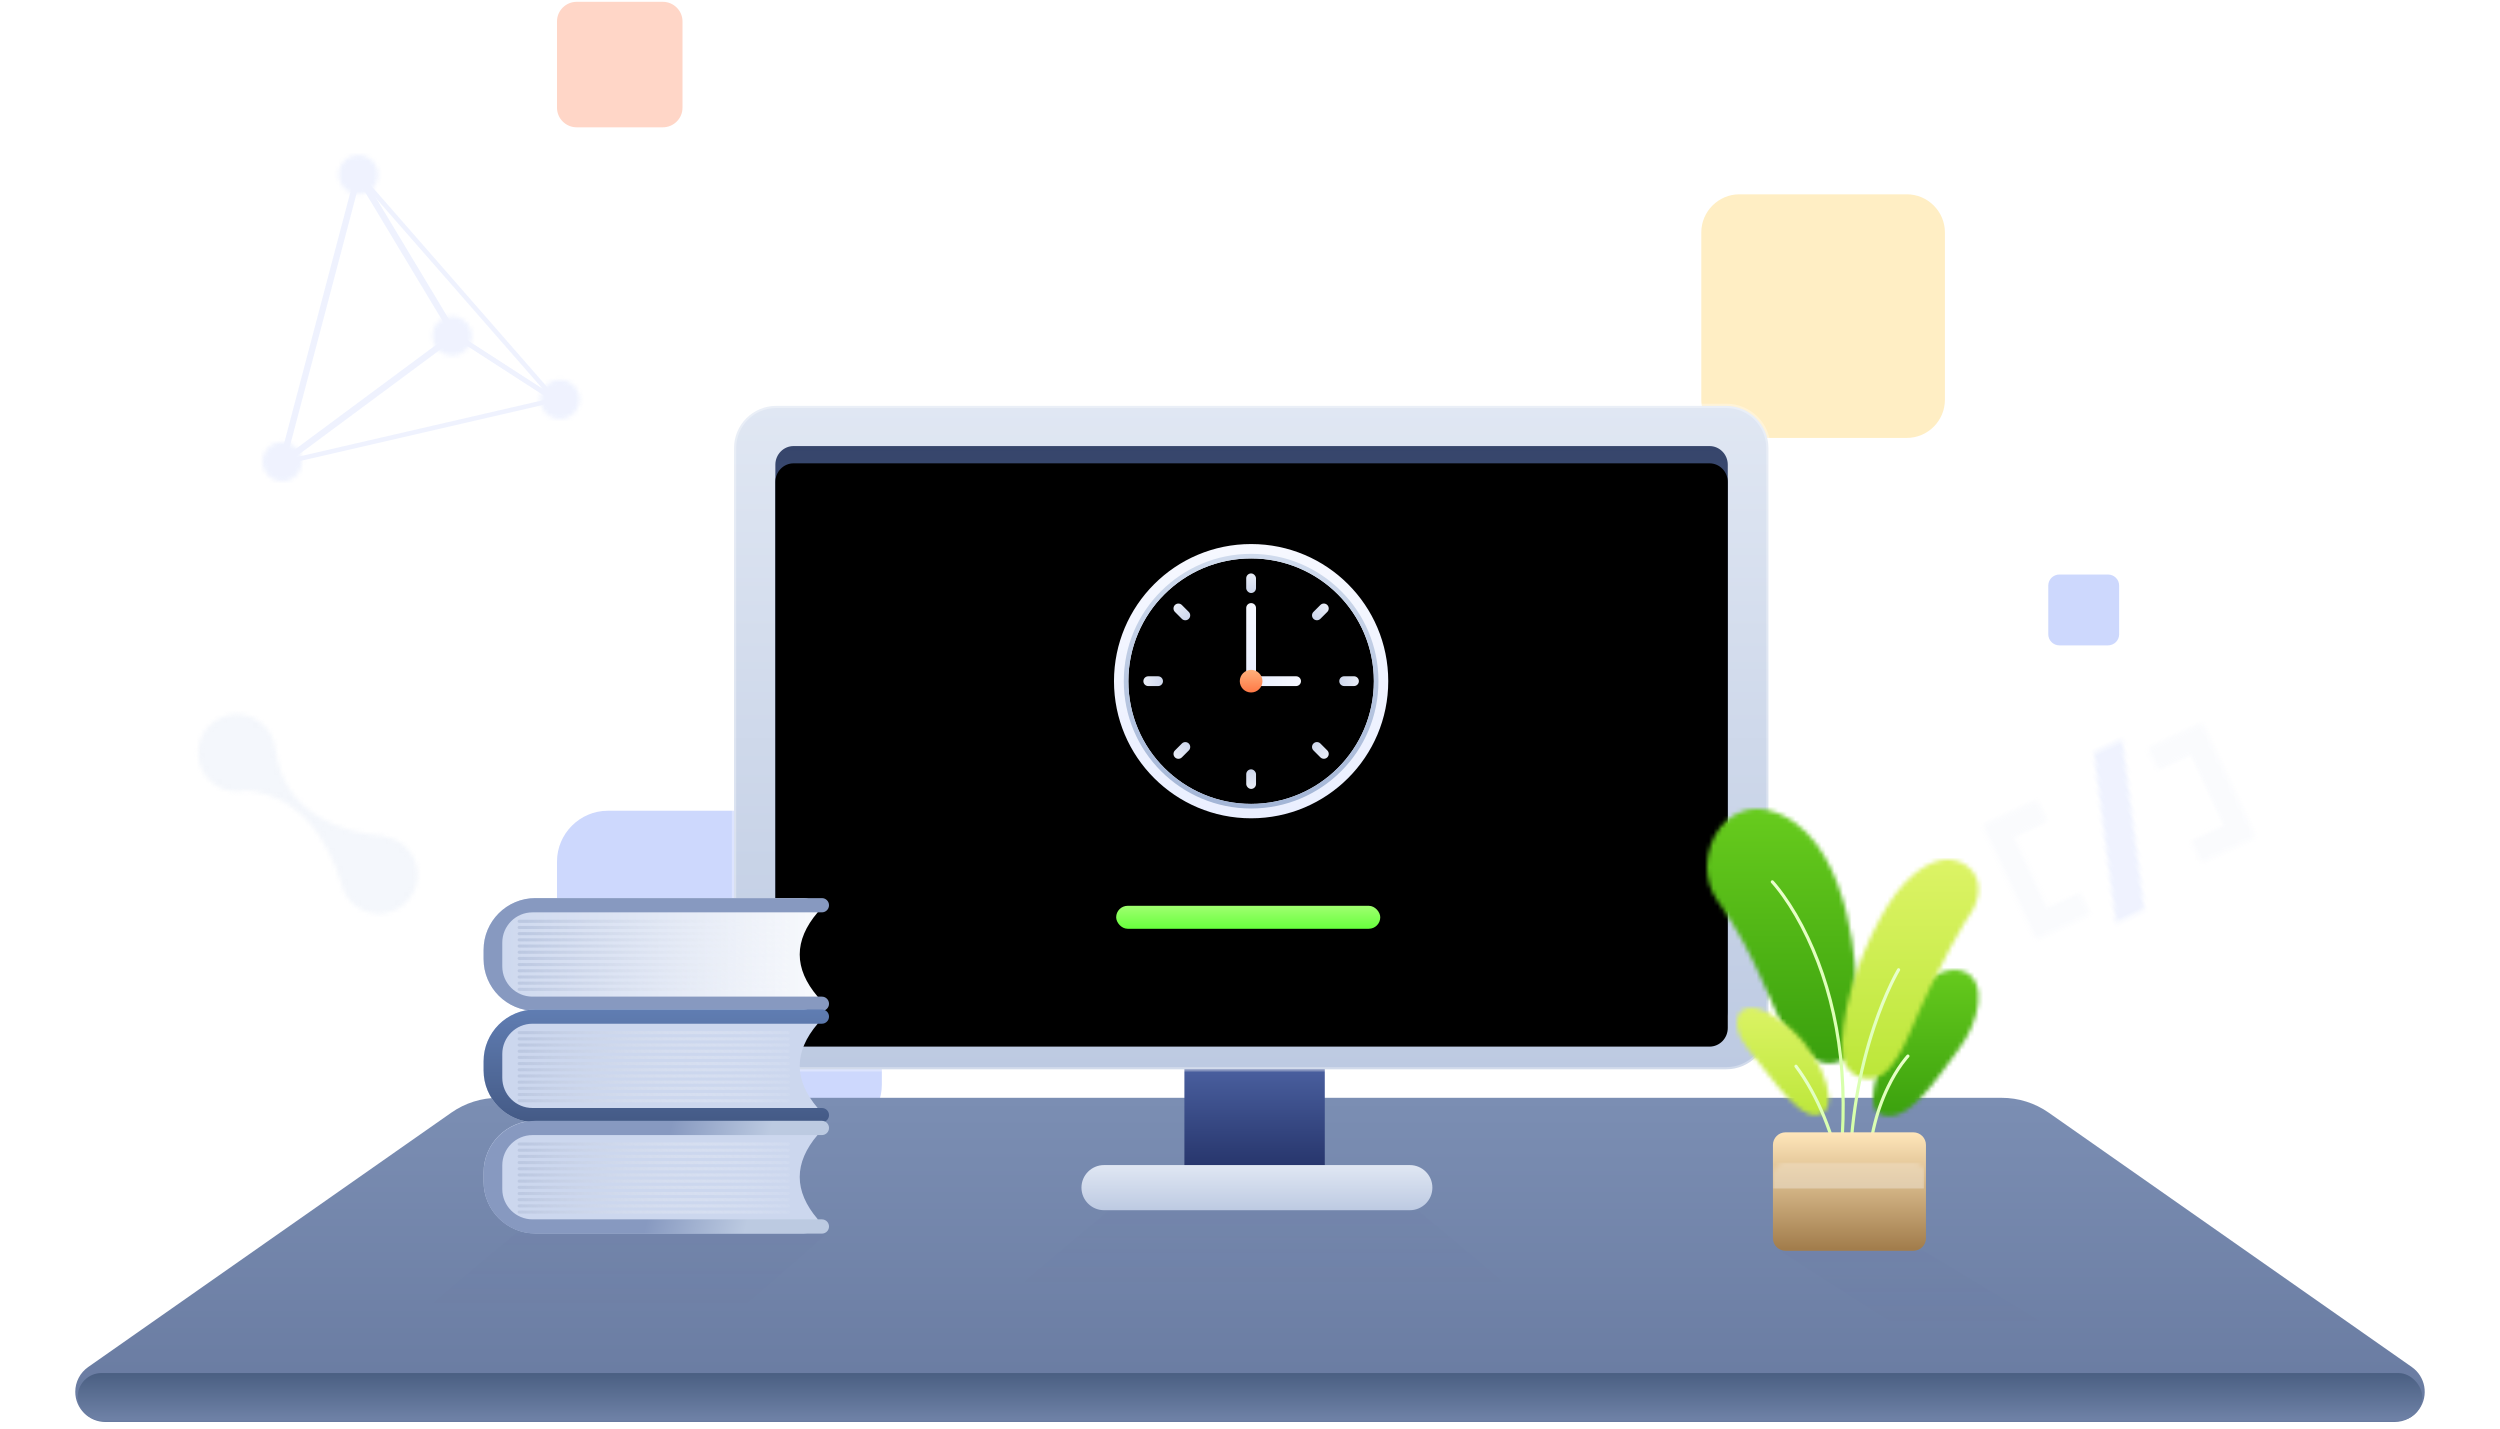
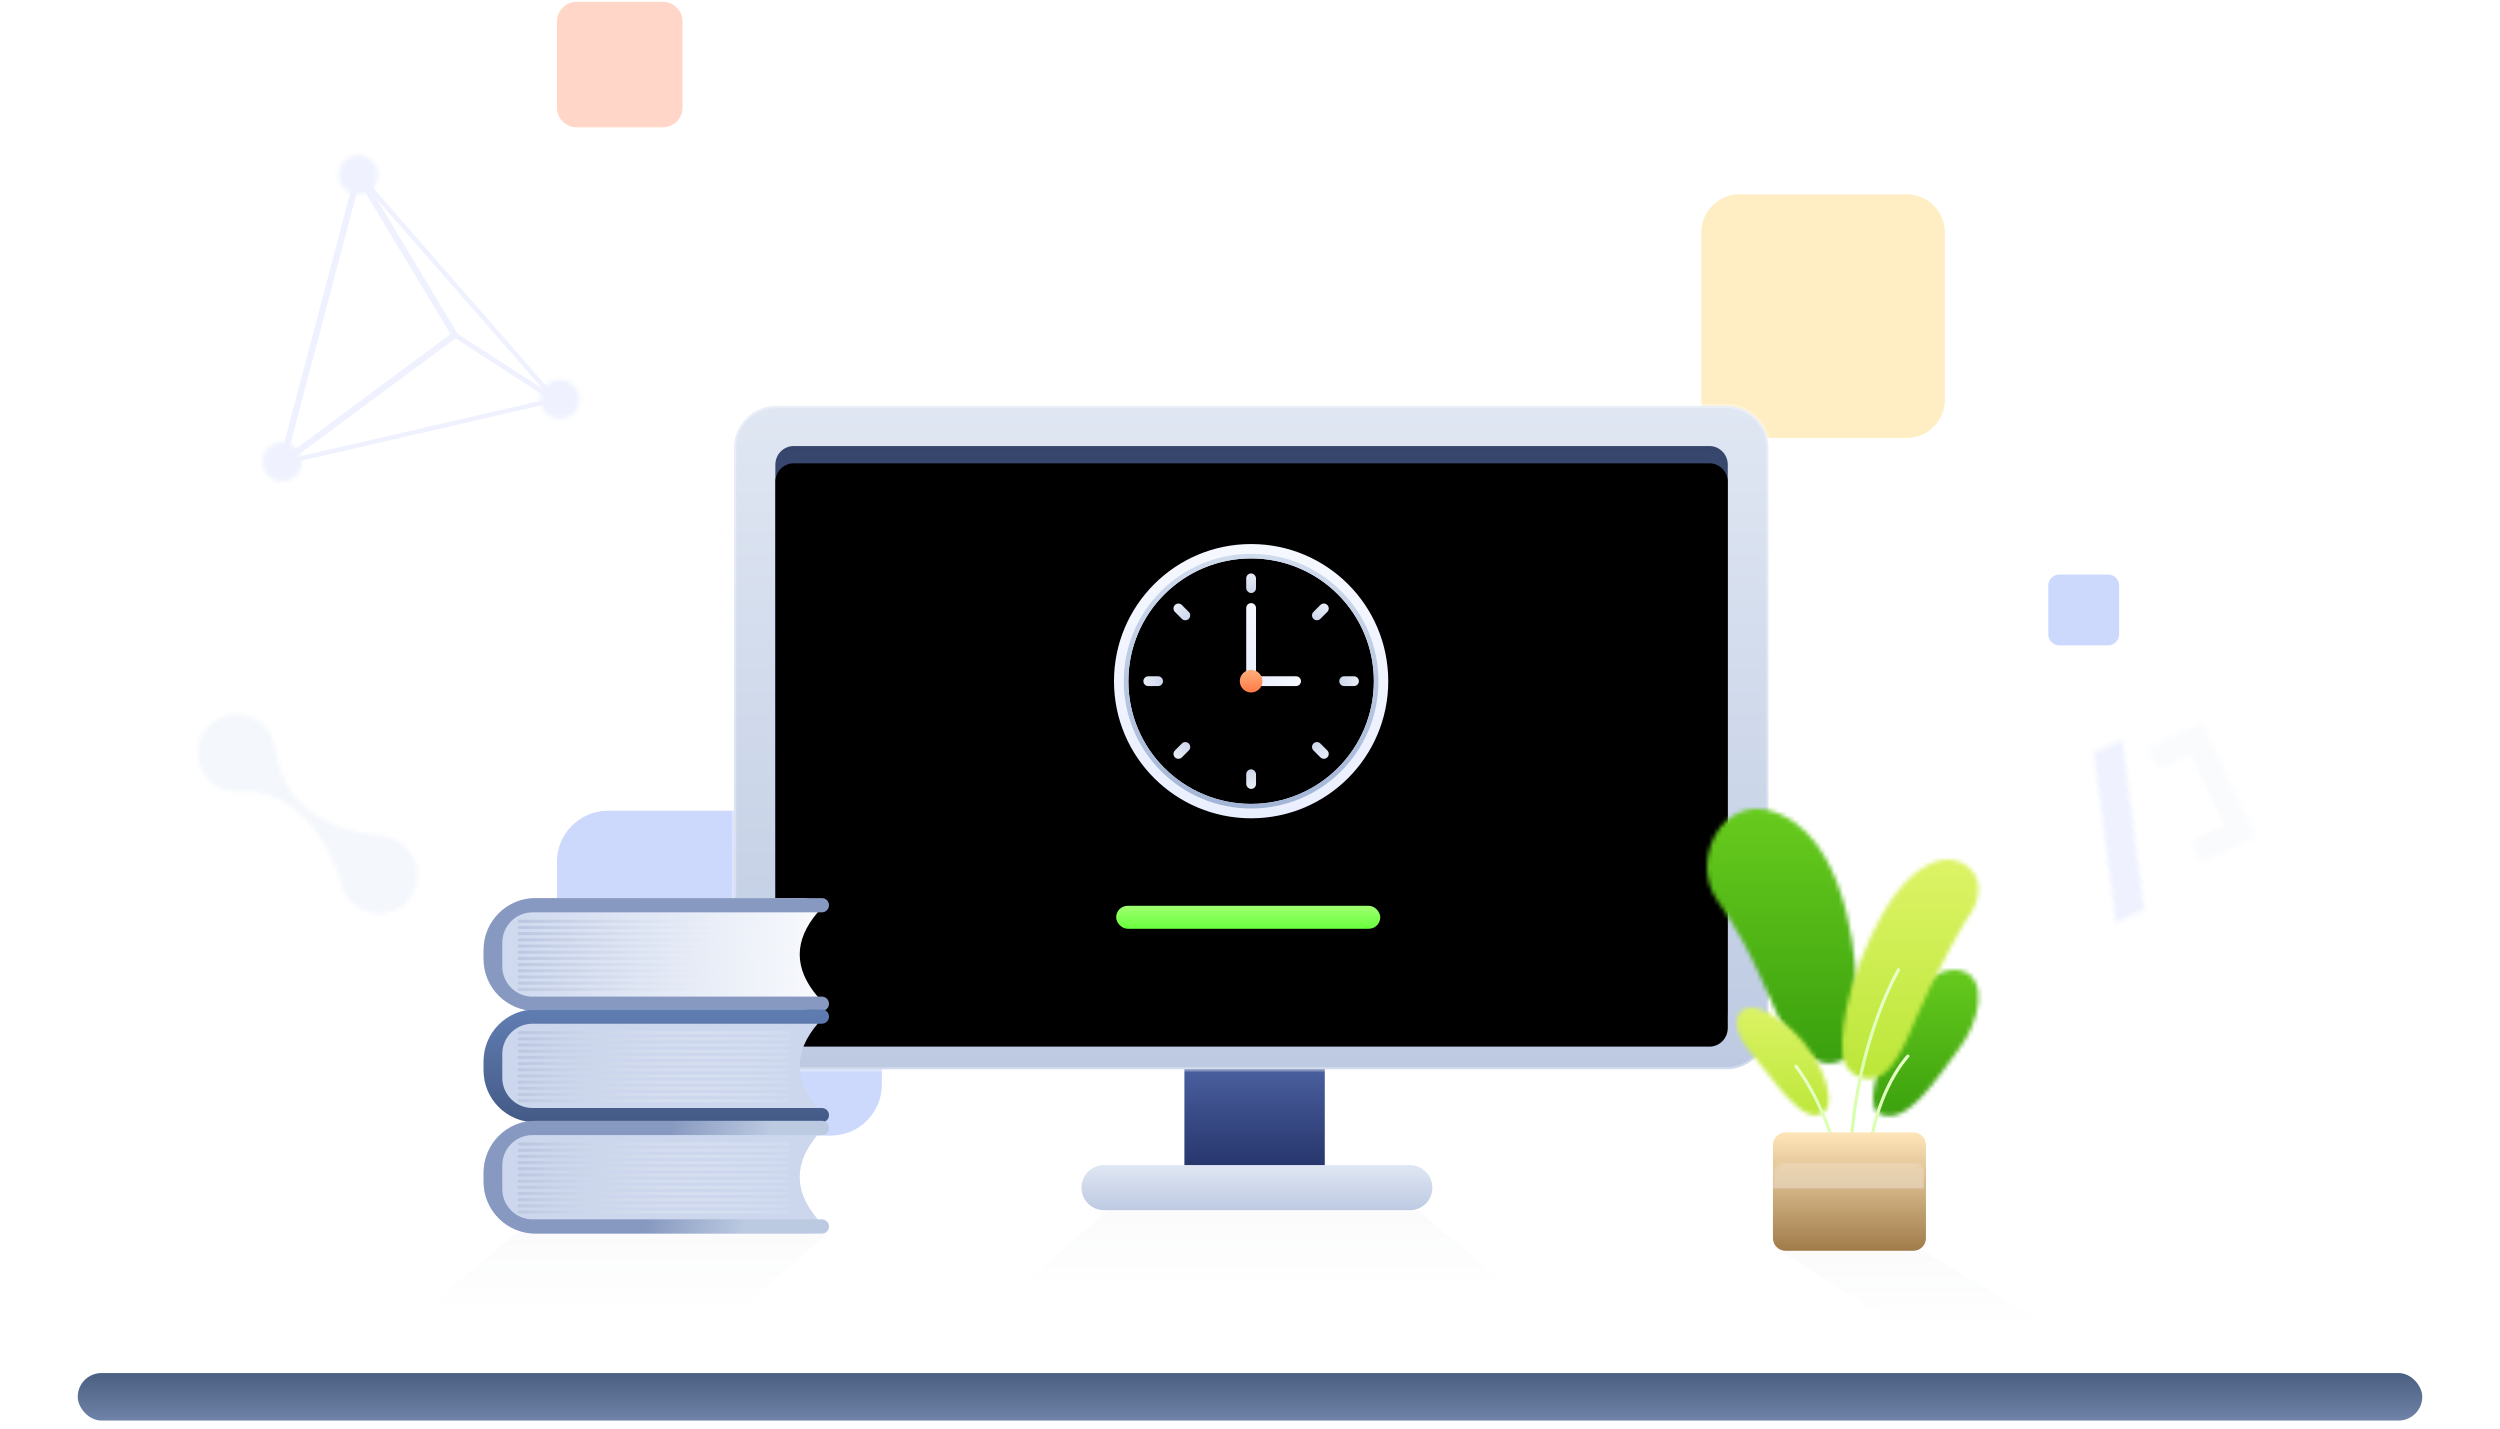
<svg xmlns="http://www.w3.org/2000/svg" xmlns:xlink="http://www.w3.org/1999/xlink" width="579px" height="331px" viewBox="0 0 579 331" version="1.1">
  <title>-mockplus-</title>
  <defs>
    <linearGradient x1="50%" y1="0%" x2="50%" y2="100%" id="linearGradient-1">
      <stop stop-color="#7B8EB3" offset="0%" />
      <stop stop-color="#687AA0" offset="100%" />
    </linearGradient>
    <linearGradient x1="50%" y1="0%" x2="50%" y2="100%" id="linearGradient-2">
      <stop stop-color="#4A5F82" offset="0%" />
      <stop stop-color="#6F82A7" offset="100%" />
    </linearGradient>
    <linearGradient x1="50%" y1="1.823%" x2="50%" y2="100%" id="linearGradient-3">
      <stop stop-color="#33447D" offset="0%" />
      <stop stop-color="#0E183D" stop-opacity="0" offset="100%" />
    </linearGradient>
    <filter x="-4.8%" y="-16.7%" width="109.5%" height="133.3%" filterUnits="objectBoundingBox" id="filter-4">
      <feGaussianBlur stdDeviation="1" in="SourceGraphic" />
    </filter>
    <linearGradient x1="50%" y1="1.823%" x2="50%" y2="100%" id="linearGradient-5">
      <stop stop-color="#33447D" offset="0%" />
      <stop stop-color="#0E183D" stop-opacity="0" offset="100%" />
    </linearGradient>
    <filter x="-2.6%" y="-16.7%" width="105.2%" height="133.3%" filterUnits="objectBoundingBox" id="filter-6">
      <feGaussianBlur stdDeviation="1" in="SourceGraphic" />
    </filter>
    <linearGradient x1="50%" y1="1.823%" x2="50%" y2="100%" id="linearGradient-7">
      <stop stop-color="#33447D" offset="0%" />
      <stop stop-color="#0E183D" stop-opacity="0" offset="100%" />
    </linearGradient>
    <filter x="-3.2%" y="-16.7%" width="106.4%" height="133.3%" filterUnits="objectBoundingBox" id="filter-8">
      <feGaussianBlur stdDeviation="1" in="SourceGraphic" />
    </filter>
    <linearGradient x1="50%" y1="0%" x2="50%" y2="100%" id="linearGradient-9">
      <stop stop-color="#4C62A2" offset="0%" />
      <stop stop-color="#253369" offset="100%" />
    </linearGradient>
    <linearGradient x1="50%" y1="0%" x2="50%" y2="100%" id="linearGradient-10">
      <stop stop-color="#E0E7F3" offset="0%" />
      <stop stop-color="#BDCAE2" offset="100%" />
    </linearGradient>
    <linearGradient x1="50%" y1="0%" x2="50%" y2="100%" id="linearGradient-11">
      <stop stop-color="#E0E7F3" offset="0%" />
      <stop stop-color="#BDCAE2" offset="100%" />
    </linearGradient>
    <linearGradient x1="50%" y1="0%" x2="50%" y2="100%" id="linearGradient-12">
      <stop stop-color="#36456B" offset="0%" />
      <stop stop-color="#667BA4" offset="100%" />
    </linearGradient>
    <path d="M225.916,144.399 L13.809,144.399 C11.47,144.399 9.573,142.465 9.573,140.08 L9.573,13.626 C9.573,11.241 11.47,9.307 13.809,9.307 L225.916,9.307 C228.256,9.307 230.152,11.241 230.152,13.626 L230.152,140.08 C230.152,142.465 228.256,144.399 225.916,144.399" id="path-13" />
    <filter x="-2.7%" y="-4.4%" width="105.4%" height="108.9%" filterUnits="objectBoundingBox" id="filter-14">
      <feGaussianBlur stdDeviation="4" in="SourceAlpha" result="shadowBlurInner1" />
      <feOffset dx="0" dy="4" in="shadowBlurInner1" result="shadowOffsetInner1" />
      <feComposite in="shadowOffsetInner1" in2="SourceAlpha" operator="arithmetic" k2="-1" k3="1" result="shadowInnerInner1" />
      <feColorMatrix values="0 0 0 0 0   0 0 0 0 0   0 0 0 0 0  0 0 0 0.236 0" type="matrix" in="shadowInnerInner1" />
    </filter>
    <linearGradient x1="50%" y1="0%" x2="50%" y2="100%" id="linearGradient-15">
      <stop stop-color="#A0FF70" offset="0%" />
      <stop stop-color="#67FF3D" offset="100%" />
    </linearGradient>
    <rect id="path-16" x="0.504" y="85.784" width="61.163" height="5.319" rx="2.659" />
    <filter x="-11.4%" y="-94.0%" width="122.9%" height="363.2%" filterUnits="objectBoundingBox" id="filter-17">
      <feOffset dx="0" dy="2" in="SourceAlpha" result="shadowOffsetOuter1" />
      <feGaussianBlur stdDeviation="2" in="shadowOffsetOuter1" result="shadowBlurOuter1" />
      <feColorMatrix values="0 0 0 0 0   0 0 0 0 0   0 0 0 0 0  0 0 0 0.2 0" type="matrix" in="shadowBlurOuter1" />
    </filter>
    <filter x="-18.9%" y="-18.9%" width="137.8%" height="137.8%" filterUnits="objectBoundingBox" id="filter-18">
      <feOffset dx="0" dy="2" in="SourceAlpha" result="shadowOffsetOuter1" />
      <feGaussianBlur stdDeviation="2" in="shadowOffsetOuter1" result="shadowBlurOuter1" />
      <feColorMatrix values="0 0 0 0 0   0 0 0 0 0   0 0 0 0 0  0 0 0 0.199 0" type="matrix" in="shadowBlurOuter1" result="shadowMatrixOuter1" />
      <feMerge>
        <feMergeNode in="shadowMatrixOuter1" />
        <feMergeNode in="SourceGraphic" />
      </feMerge>
    </filter>
    <linearGradient x1="50%" y1="0%" x2="50%" y2="100%" id="linearGradient-19">
      <stop stop-color="#F6F8FF" offset="0%" />
      <stop stop-color="#EAEFFF" offset="100%" />
    </linearGradient>
    <linearGradient x1="50%" y1="0%" x2="50%" y2="100%" id="linearGradient-20">
      <stop stop-color="#D0DBED" offset="0%" />
      <stop stop-color="#A3B5D6" offset="100%" />
    </linearGradient>
    <linearGradient x1="50%" y1="0%" x2="50%" y2="100%" id="linearGradient-21">
      <stop stop-color="#F6F8FF" offset="0%" />
      <stop stop-color="#EAEFFF" offset="100%" />
    </linearGradient>
    <linearGradient x1="50%" y1="0%" x2="50%" y2="100%" id="linearGradient-22">
      <stop stop-color="#F6F8FF" offset="0%" />
      <stop stop-color="#EAEFFF" offset="100%" />
    </linearGradient>
    <linearGradient x1="50%" y1="0%" x2="50%" y2="100%" id="linearGradient-23">
      <stop stop-color="#FFB17C" offset="0%" />
      <stop stop-color="#FF7946" offset="100%" />
    </linearGradient>
    <linearGradient x1="50%" y1="0%" x2="50%" y2="100%" id="linearGradient-24">
      <stop stop-color="#E9EDF7" offset="0%" />
      <stop stop-color="#CED7EC" offset="100%" />
    </linearGradient>
    <linearGradient x1="118.118%" y1="50%" x2="0.848%" y2="50%" id="linearGradient-25">
      <stop stop-color="#FFFFFF" offset="0%" />
      <stop stop-color="#CCD7EE" offset="100%" />
    </linearGradient>
    <linearGradient x1="107.786%" y1="55.105%" x2="0.848%" y2="50%" id="linearGradient-26">
      <stop stop-color="#FFFFFF" stop-opacity="0" offset="0%" />
      <stop stop-color="#BCC8E1" offset="100%" />
    </linearGradient>
    <linearGradient x1="50%" y1="0%" x2="50%" y2="100%" id="linearGradient-27">
      <stop stop-color="#607DB2" offset="0%" />
      <stop stop-color="#445A86" offset="100%" />
    </linearGradient>
    <linearGradient x1="79.074%" y1="57.766%" x2="50%" y2="55.331%" id="linearGradient-28">
      <stop stop-color="#BCCAE1" offset="0%" />
      <stop stop-color="#8799C0" offset="100%" />
    </linearGradient>
    <path d="M11.458,0 C4.526,0.063 0.05,6.637 0,13.306 L0,13.306 L0,13.53 C0.02,16.292 0.803,19.056 2.488,21.37 L2.488,21.37 C10.88,32.894 15.177,46.153 17.571,50.148 L17.571,50.148 C19.59,53.519 25.121,61.735 31.781,57.948 L31.781,57.948 C37.911,54.463 34.57,40.784 34.57,40.784 L34.57,40.784 C34.57,40.784 34.3,9.411 17.433,1.433 L17.433,1.433 C15.373,0.459 13.437,0.016 11.66,0 L11.66,0 L11.458,0 Z" id="path-29" />
    <linearGradient x1="50%" y1="0%" x2="50%" y2="100%" id="linearGradient-31">
      <stop stop-color="#69CD1E" offset="0%" />
      <stop stop-color="#389E0D" offset="100%" />
    </linearGradient>
    <path d="M2.76,9.757 C8.017,15.918 15.604,28.311 20.356,23.97 L20.356,23.97 C23.237,21.34 19.385,8.882 8.845,2.104 L8.845,2.104 C6.539,0.621 4.668,0 3.252,0 L3.252,0 C-0.839,-0 -1.145,5.181 2.76,9.757 L2.76,9.757 Z" id="path-32" />
    <linearGradient x1="50%" y1="0%" x2="50%" y2="100%" id="linearGradient-34">
      <stop stop-color="#DEF468" offset="0%" />
      <stop stop-color="#BAE637" offset="100%" />
    </linearGradient>
    <path d="M4.211,14.206 C0.395,24.691 -1.807,32.228 1.926,33.539 L1.926,33.539 C8.051,35.689 13.945,26.348 20.084,18.065 L20.084,18.065 C24.732,11.794 26.429,2.795 21.241,0.487 L21.241,0.487 C20.504,0.16 19.695,0 18.839,0 L18.839,0 C13.922,-0.001 7.462,5.275 4.211,14.206 L4.211,14.206 Z" id="path-35" />
    <linearGradient x1="50%" y1="0%" x2="50%" y2="100%" id="linearGradient-37">
      <stop stop-color="#69CD1E" offset="0%" />
      <stop stop-color="#389E0D" offset="100%" />
    </linearGradient>
    <path d="M21.856,0.389 C18.654,1.415 13.794,4.469 8.983,13.236 L8.983,13.236 C2.703,24.682 -0.565,37.229 0.08,45.178 L0.08,45.178 C0.355,48.56 3.163,50.69 6.079,50.721 L6.079,50.721 L6.206,50.721 C7.729,50.706 9.272,50.114 10.489,48.827 L10.489,48.827 C12.134,47.086 13.875,44.403 15.578,40.332 L15.578,40.332 C22.433,23.953 28.841,13.688 29.605,12.658 L29.605,12.658 C31.644,9.907 33.102,4.292 28.665,1.307 L28.665,1.307 C27.372,0.436 25.862,0 24.335,0 L24.335,0 C23.502,0 22.666,0.13 21.856,0.389 L21.856,0.389 Z" id="path-38" />
    <linearGradient x1="50%" y1="0%" x2="50%" y2="100%" id="linearGradient-40">
      <stop stop-color="#DEF468" offset="0%" />
      <stop stop-color="#BAE637" offset="100%" />
    </linearGradient>
    <linearGradient x1="50%" y1="0%" x2="50%" y2="100%" id="linearGradient-41">
      <stop stop-color="#E9FFCC" offset="0%" />
      <stop stop-color="#CFFF9D" offset="100%" />
    </linearGradient>
    <linearGradient x1="50%" y1="0%" x2="50%" y2="100%" id="linearGradient-42">
      <stop stop-color="#E9FFCC" offset="0%" />
      <stop stop-color="#CFFF9D" offset="100%" />
    </linearGradient>
    <linearGradient x1="50%" y1="0%" x2="50%" y2="100%" id="linearGradient-43">
      <stop stop-color="#E9FFCC" offset="0%" />
      <stop stop-color="#CFFF9D" offset="100%" />
    </linearGradient>
    <linearGradient x1="50%" y1="0%" x2="50%" y2="100%" id="linearGradient-44">
      <stop stop-color="#E9FFCC" offset="0%" />
      <stop stop-color="#CFFF9D" offset="100%" />
    </linearGradient>
    <linearGradient x1="50%" y1="0%" x2="50%" y2="98.406%" id="linearGradient-45">
      <stop stop-color="#FFE6BA" offset="0%" />
      <stop stop-color="#A27D4C" offset="100%" />
    </linearGradient>
    <path d="M2.911,0 C1.31,0 0,1.31 0,2.911 L0,2.911 L0,24.519 C0,26.12 1.31,27.43 2.911,27.43 L2.911,27.43 L32.529,27.43 C34.13,27.43 35.44,26.12 35.44,24.519 L35.44,24.519 L35.44,2.911 C35.44,1.31 34.13,0 32.529,0 L32.529,0 L2.911,0 Z" id="path-46" />
    <linearGradient x1="50%" y1="0%" x2="50%" y2="100%" id="linearGradient-48">
      <stop stop-color="#FFFFFF" stop-opacity="0.212" offset="0%" />
      <stop stop-color="#FFFFFF" stop-opacity="0.33" offset="100%" />
    </linearGradient>
    <polygon id="path-49" points="12.276 0.482 0.23 38.327 7.512 38.327 19.559 0.482" />
-     <path d="M6.266,0.286 L1.392,0.286 C1.011,0.286 0.703,0.594 0.703,0.974 L0.703,0.974 L0.703,5.847 L0.703,23.962 L0.703,28.836 C0.703,29.217 1.011,29.525 1.392,29.525 L1.392,29.525 L6.266,29.525 L13.997,29.525 C14.377,29.525 14.686,29.217 14.686,28.836 L14.686,28.836 L14.686,24.651 C14.686,24.27 14.377,23.962 13.997,23.962 L13.997,23.962 L6.266,23.962 L6.266,5.847 L13.997,5.847 C14.377,5.847 14.686,5.54 14.686,5.159 L14.686,5.159 L14.686,0.974 C14.686,0.594 14.377,0.286 13.997,0.286 L13.997,0.286 L6.266,0.286 Z" id="path-51" />
    <path d="M9.023,0.286 L1.291,0.286 C0.911,0.286 0.603,0.594 0.603,0.974 L0.603,0.974 L0.603,5.159 C0.603,5.54 0.911,5.847 1.291,5.847 L1.291,5.847 L9.023,5.847 L9.023,23.962 L1.291,23.962 C0.911,23.962 0.603,24.27 0.603,24.651 L0.603,24.651 L0.603,28.836 C0.603,29.217 0.911,29.525 1.291,29.525 L1.291,29.525 L9.023,29.525 L13.896,29.525 C14.277,29.525 14.585,29.217 14.585,28.836 L14.585,28.836 L14.585,24.651 L14.585,5.159 L14.585,0.974 C14.585,0.594 14.277,0.286 13.896,0.286 L13.896,0.286 L9.023,0.286 Z" id="path-53" />
    <polygon id="path-55" points="65.475 0.843 75.276 31.009 75.276 71.466 52.784 78.774 0.462 78.774 0.462 0.843" />
    <polygon id="path-57" points="65.475 0.843 75.276 31.009 75.276 71.466 52.784 78.774 0.462 78.774 0.462 0.843" />
    <polygon id="path-59" points="65.475 0.843 75.276 31.009 75.276 71.466 52.784 78.774 0.462 78.774 0.462 0.843" />
    <path d="M5.109,0.085 L5.307,0.089 C7.151,0.17 8.836,1.374 9.44,3.232 L9.44,3.232 L9.497,3.421 C10.148,5.758 8.845,8.214 6.517,8.971 L6.517,8.971 L6.328,9.028 C3.991,9.678 1.535,8.375 0.778,6.047 L0.778,6.047 L0.721,5.858 C0.07,3.521 1.372,1.064 3.702,0.308 C4.17,0.157 4.643,0.085 5.109,0.085 L5.109,0.085 Z" id="path-61" />
    <path d="M4.565,0.865 L4.763,0.869 C6.606,0.95 8.291,2.155 8.895,4.012 L8.895,4.012 L8.952,4.201 C9.602,6.538 8.3,8.994 5.971,9.752 L5.971,9.752 L5.781,9.809 C3.445,10.459 0.989,9.157 0.233,6.827 L0.233,6.827 L0.176,6.638 C-0.475,4.301 0.827,1.845 3.156,1.089 C3.623,0.937 4.098,0.865 4.565,0.865 L4.565,0.865 Z" id="path-63" />
    <path d="M4.989,0.843 L5.187,0.848 C7.03,0.929 8.715,2.134 9.319,3.991 L9.319,3.991 L9.376,4.181 C10.027,6.518 8.725,8.973 6.394,9.729 L6.394,9.729 L6.205,9.786 C3.869,10.437 1.413,9.135 0.656,6.806 L0.656,6.806 L0.599,6.617 C-0.051,4.28 1.251,1.824 3.58,1.067 C4.048,0.916 4.522,0.843 4.989,0.843 L4.989,0.843 Z" id="path-65" />
    <path d="M5.224,0.539 L5.423,0.544 C7.266,0.625 8.95,1.829 9.554,3.687 L9.554,3.687 L9.611,3.876 C10.262,6.213 8.96,8.669 6.631,9.426 L6.631,9.426 L6.442,9.483 C4.104,10.133 1.649,8.831 0.893,6.502 L0.893,6.502 L0.836,6.312 C0.184,3.975 1.488,1.519 3.816,0.763 C4.283,0.612 4.757,0.539 5.224,0.539 L5.224,0.539 Z" id="path-67" />
    <path d="M9.159,0.427 C4.216,0.805 0.517,5.118 0.895,10.059 L0.895,10.059 C1.272,15.001 5.585,18.701 10.525,18.324 L10.525,18.324 C10.995,18.287 11.455,18.216 11.899,18.112 L11.899,18.112 C16.746,18.358 28.176,20.977 33.96,39.399 L33.96,39.399 L34.013,39.569 C34.106,40.001 34.231,40.42 34.386,40.824 L34.386,40.824 C34.393,40.846 34.4,40.866 34.404,40.887 L34.404,40.887 L34.408,40.883 C35.801,44.475 39.421,46.891 43.46,46.582 L43.46,46.582 C48.402,46.204 52.102,41.892 51.725,36.95 L51.725,36.95 C51.396,32.658 48.1,29.303 44.001,28.742 L44.001,28.742 L44.118,28.595 C44.118,28.595 21.062,28.197 18.796,8.402 L18.796,8.402 L18.768,8.433 C18.285,3.853 14.413,0.401 9.852,0.401 L9.852,0.401 C9.624,0.401 9.392,0.41 9.159,0.427 L9.159,0.427 Z" id="path-69" />
  </defs>
  <g id="页面-1" stroke="none" stroke-width="1" fill="none" fill-rule="evenodd">
    <g id="PC" transform="translate(-662, -374)">
      <g id="-mockplus-" transform="translate(662, 374)">
        <g id="画板" transform="translate(2.238, 0.42)">
          <path d="M190.218,262.58 L138.537,262.58 C132.061,262.58 126.762,257.281 126.762,250.805 L126.762,199.124 C126.762,192.648 132.061,187.349 138.537,187.349 L190.218,187.349 C196.695,187.349 201.993,192.648 201.993,199.124 L201.993,250.805 C201.993,257.281 196.695,262.58 190.218,262.58" id="Fill-1" fill="#597EF7" opacity="0.304" />
          <path d="M400.613,101.004 C395.756,101.004 391.782,97.03 391.782,92.172 L391.782,53.412 C391.782,48.555 395.756,44.58 400.613,44.58 L439.374,44.58 C444.231,44.58 448.205,48.555 448.205,53.412 L448.205,92.172 C448.205,97.03 444.231,101.004 439.374,101.004 L400.613,101.004 Z" id="Fill-7" fill="#FFC53D" opacity="0.304" />
          <path d="M131.33,29.067 C128.818,29.067 126.762,27.028 126.762,24.536 L126.762,4.531 C126.762,2.039 128.818,-2.84217094e-14 131.33,-2.84217094e-14 L151.26,-2.84217094e-14 C153.773,-2.84217094e-14 155.829,2.039 155.829,4.531 L155.829,24.536 C155.829,27.028 153.773,29.067 151.26,29.067 L131.33,29.067 Z" id="Fill-5" fill="#FF7946" opacity="0.304" />
          <path d="M485.977,149.049 L474.722,149.049 C473.303,149.049 472.142,147.898 472.142,146.491 L472.142,135.194 C472.142,133.787 473.303,132.635 474.722,132.635 L485.977,132.635 C487.396,132.635 488.557,133.787 488.557,135.194 L488.557,146.491 C488.557,147.898 487.396,149.049 485.977,149.049" id="Fill-3" fill="#597EF7" opacity="0.304" />
          <g id="编组-2" transform="translate(0, 253.833)">
-             <path d="M113.186,0 L461.338,0 C465.239,-1.5192509e-14 469.045,1.2 472.239,3.438 L556.344,62.355 C559.511,64.573 560.28,68.938 558.062,72.104 C556.751,73.974 554.612,75.088 552.328,75.088 L22.194,75.088 C18.328,75.088 15.194,71.954 15.194,68.088 C15.194,65.805 16.307,63.665 18.178,62.355 L102.285,3.438 C105.479,1.2 109.285,-3.12579284e-14 113.186,0 Z" id="矩形" fill="url(#linearGradient-1)" />
            <rect id="矩形" fill="url(#linearGradient-2)" x="15.762" y="63.747" width="543" height="11" rx="5.5" />
          </g>
          <polygon id="矩形" fill="url(#linearGradient-3)" opacity="0.144" filter="url(#filter-4)" points="409.773 289.124 442.996 289.124 472.897 307.124 437.846 307.124" />
          <polygon id="矩形" fill="url(#linearGradient-5)" opacity="0.144" filter="url(#filter-6)" points="254.341 280.124 326.429 280.124 347.884 298.124 232.886 298.124" />
          <polygon id="矩形" fill="url(#linearGradient-7)" opacity="0.144" filter="url(#filter-8)" points="117.341 285.124 189.429 285.124 168.911 303.124 95.886 303.124" />
          <g id="编组" transform="translate(167.762, 93.58)">
            <polygon id="Fill-1" fill="url(#linearGradient-9)" points="104.308 177.535 136.818 177.535 136.818 151.991 104.308 151.991" />
            <path d="M156.517,186.283 L85.691,186.283 C82.805,186.283 80.466,183.943 80.466,181.058 C80.466,178.172 82.805,175.833 85.691,175.833 L156.517,175.833 C159.402,175.833 161.741,178.172 161.741,181.058 C161.741,183.943 159.402,186.283 156.517,186.283" id="Fill-3" fill="url(#linearGradient-10)" />
            <path d="M229.791,153.65 L9.779,153.65 C4.378,153.65 0,149.272 0,143.87 L0,9.779 C0,4.378 4.378,0 9.779,0 L229.791,0 C235.191,0 239.57,4.378 239.57,9.779 L239.57,143.87 C239.57,149.272 235.191,153.65 229.791,153.65" id="Fill-7" stroke-opacity="0.315" stroke="#FFFFFF" fill="url(#linearGradient-11)" />
            <g id="Fill-11">
              <use fill="url(#linearGradient-12)" fill-rule="evenodd" xlink:href="#path-13" />
              <use fill="black" fill-opacity="1" filter="url(#filter-14)" xlink:href="#path-13" />
            </g>
            <g id="分组" transform="translate(88, 30)" fill-rule="nonzero">
              <g id="矩形-copy-20">
                <use fill="black" fill-opacity="1" filter="url(#filter-17)" xlink:href="#path-16" />
                <use fill="url(#linearGradient-15)" xlink:href="#path-16" />
              </g>
              <g id="资源-5" filter="url(#filter-18)">
                <path d="M31.759,0 C49.299,0 63.518,14.219 63.518,31.759 C63.518,49.299 49.299,63.518 31.759,63.518 C14.219,63.518 0,49.299 0,31.759 C0,14.219 14.219,0 31.759,0 Z M31.759,3.332 C16.059,3.332 3.332,16.059 3.332,31.759 C3.332,47.459 16.059,60.186 31.759,60.186 C47.459,60.186 60.186,47.459 60.186,31.759 C60.186,16.059 47.459,3.332 31.759,3.332 Z" id="形状结合" fill="url(#linearGradient-19)" />
                <path d="M31.759,2.269 C48.046,2.269 61.25,15.472 61.25,31.759 C61.25,48.046 48.046,61.25 31.759,61.25 C15.472,61.25 2.269,48.046 2.269,31.759 C2.269,15.472 15.472,2.269 31.759,2.269 Z M31.759,3.332 C16.059,3.332 3.332,16.059 3.332,31.759 C3.332,47.459 16.059,60.186 31.759,60.186 C47.459,60.186 60.186,47.459 60.186,31.759 C60.186,16.059 47.459,3.332 31.759,3.332 Z" id="形状结合" fill="url(#linearGradient-20)" />
                <path d="M31.759,13.676 C32.386,13.676 32.893,14.184 32.893,14.811 L32.893,30.928 L30.625,30.928 L30.625,14.811 C30.625,14.184 31.133,13.676 31.759,13.676 Z" id="路径" fill="url(#linearGradient-21)" />
                <path d="M37.534,25.984 C38.16,25.984 38.668,26.492 38.668,27.119 L38.668,37.534 L36.4,37.534 L36.4,27.119 C36.4,26.492 36.907,25.984 37.534,25.984 Z" id="路径" fill="url(#linearGradient-22)" transform="translate(37.534, 31.759) rotate(90) translate(-37.534, -31.759) " />
                <circle id="椭圆形" fill="url(#linearGradient-23)" cx="31.759" cy="31.759" r="2.623" />
                <g id="编组" transform="translate(6.806, 6.806)" fill="url(#linearGradient-24)">
                  <rect id="矩形" x="23.816" y="0" width="2.269" height="4.537" rx="1.134" />
                  <path d="M8.911,6.646 C9.537,6.646 10.045,7.154 10.045,7.78 L10.045,10.048 C10.045,10.675 9.537,11.183 8.911,11.183 C8.284,11.183 7.776,10.675 7.776,10.048 L7.776,7.78 C7.776,7.154 8.284,6.646 8.911,6.646 Z" id="矩形" transform="translate(8.911, 8.914) rotate(-45) translate(-8.911, -8.914) " />
                  <path d="M2.269,22.688 C2.895,22.688 3.403,23.196 3.403,23.822 L3.403,26.091 C3.403,26.717 2.895,27.225 2.269,27.225 C1.642,27.225 1.134,26.717 1.134,26.091 L1.134,23.822 C1.134,23.196 1.642,22.688 2.269,22.688 Z" id="矩形" transform="translate(2.269, 24.956) rotate(-90) translate(-2.269, -24.956) " />
                  <path d="M8.915,38.728 C9.541,38.728 10.049,39.236 10.049,39.862 L10.049,42.131 C10.049,42.757 9.541,43.265 8.915,43.265 C8.288,43.265 7.78,42.757 7.78,42.131 L7.78,39.862 C7.78,39.236 8.288,38.728 8.915,38.728 Z" id="矩形" transform="translate(8.915, 40.997) rotate(-135) translate(-8.915, -40.997) " />
                  <rect id="矩形" transform="translate(24.956, 47.639) rotate(180) translate(-24.956, -47.639) " x="23.822" y="45.37" width="2.269" height="4.537" rx="1.134" />
                  <path d="M40.996,38.724 C41.623,38.724 42.13,39.232 42.13,39.858 L42.13,42.127 C42.13,42.753 41.623,43.261 40.996,43.261 C40.37,43.261 39.862,42.753 39.862,42.127 L39.862,39.858 C39.862,39.232 40.37,38.724 40.996,38.724 Z" id="矩形" transform="translate(40.996, 40.992) rotate(135) translate(-40.996, -40.992) " />
                  <path d="M47.639,22.682 C48.265,22.682 48.773,23.19 48.773,23.816 L48.773,26.085 C48.773,26.711 48.265,27.219 47.639,27.219 C47.012,27.219 46.504,26.711 46.504,26.085 L46.504,23.816 C46.504,23.19 47.012,22.682 47.639,22.682 Z" id="矩形" transform="translate(47.639, 24.951) rotate(90) translate(-47.639, -24.951) " />
                  <path d="M40.993,6.643 C41.619,6.643 42.127,7.15 42.127,7.777 L42.127,10.045 C42.127,10.672 41.619,11.18 40.993,11.18 C40.366,11.18 39.858,10.672 39.858,10.045 L39.858,7.777 C39.858,7.15 40.366,6.643 40.993,6.643 Z" id="矩形" transform="translate(40.993, 8.911) rotate(45) translate(-40.993, -8.911) " />
                </g>
              </g>
            </g>
          </g>
          <g id="编组-2" transform="translate(109.762, 207.58)">
            <path d="M0,65.651 L0,63.529 C-8.11624501e-16,56.902 5.373,51.529 12,51.529 L74.173,51.529 L74.173,51.529 C75.933,51.529 77.374,53.015 77.374,54.831 C74.602,58.084 73.216,61.337 73.216,64.59 C73.216,67.843 74.602,71.097 77.374,74.35 C77.374,76.165 75.933,77.651 74.173,77.651 L12,77.651 C5.373,77.651 8.11624501e-16,72.279 0,65.651 Z" id="Fill-13" fill="#CCD7EE" />
            <path d="M0,14.123 L0,12 C-2.58798134e-15,5.373 5.373,-5.58920087e-16 12,0 L74.173,0 L74.173,0 C75.933,0 77.374,1.487 77.374,3.302 C74.602,6.555 73.216,9.808 73.216,13.061 C73.216,16.314 74.602,19.567 77.374,22.82 C77.374,24.637 75.933,26.123 74.173,26.123 L12,26.123 C5.373,26.123 -9.64732338e-16,20.75 0,14.123 Z" id="Fill-14" fill="url(#linearGradient-25)" />
            <g id="编组-3" transform="translate(0, 0)">
              <path d="M70.568,20.776 C70.766,20.776 70.926,20.937 70.926,21.135 C70.926,21.332 70.766,21.493 70.568,21.493 L8.239,21.493 C8.041,21.493 7.881,21.332 7.881,21.135 C7.881,20.937 8.041,20.776 8.239,20.776 L70.568,20.776 Z M70.568,19.343 C70.766,19.343 70.926,19.504 70.926,19.702 C70.926,19.9 70.766,20.06 70.568,20.06 L8.239,20.06 C8.041,20.06 7.881,19.9 7.881,19.702 C7.881,19.504 8.041,19.343 8.239,19.343 L70.568,19.343 Z M70.568,17.911 C70.766,17.911 70.926,18.071 70.926,18.269 C70.926,18.467 70.766,18.627 70.568,18.627 L8.239,18.627 C8.041,18.627 7.881,18.467 7.881,18.269 C7.881,18.071 8.041,17.911 8.239,17.911 L70.568,17.911 Z M70.568,16.478 C70.766,16.478 70.926,16.638 70.926,16.836 C70.926,17.034 70.766,17.194 70.568,17.194 L8.239,17.194 C8.041,17.194 7.881,17.034 7.881,16.836 C7.881,16.638 8.041,16.478 8.239,16.478 L70.568,16.478 Z M70.568,15.045 C70.766,15.045 70.926,15.205 70.926,15.403 C70.926,15.601 70.766,15.761 70.568,15.761 L8.239,15.761 C8.041,15.761 7.881,15.601 7.881,15.403 C7.881,15.205 8.041,15.045 8.239,15.045 L70.568,15.045 Z M70.568,13.612 C70.766,13.612 70.926,13.772 70.926,13.97 C70.926,14.168 70.766,14.329 70.568,14.329 L8.239,14.329 C8.041,14.329 7.881,14.168 7.881,13.97 C7.881,13.772 8.041,13.612 8.239,13.612 L70.568,13.612 Z M70.568,12.179 C70.766,12.179 70.926,12.34 70.926,12.537 C70.926,12.735 70.766,12.896 70.568,12.896 L8.239,12.896 C8.041,12.896 7.881,12.735 7.881,12.537 C7.881,12.34 8.041,12.179 8.239,12.179 L70.568,12.179 Z M70.568,10.746 C70.766,10.746 70.926,10.907 70.926,11.105 C70.926,11.302 70.766,11.463 70.568,11.463 L8.239,11.463 C8.041,11.463 7.881,11.302 7.881,11.105 C7.881,10.907 8.041,10.746 8.239,10.746 L70.568,10.746 Z M70.568,9.314 C70.766,9.314 70.926,9.474 70.926,9.672 C70.926,9.87 70.766,10.03 70.568,10.03 L8.239,10.03 C8.041,10.03 7.881,9.87 7.881,9.672 C7.881,9.474 8.041,9.314 8.239,9.314 L70.568,9.314 Z M70.568,7.881 C70.766,7.881 70.926,8.041 70.926,8.239 C70.926,8.437 70.766,8.597 70.568,8.597 L8.239,8.597 C8.041,8.597 7.881,8.437 7.881,8.239 C7.881,8.041 8.041,7.881 8.239,7.881 L70.568,7.881 Z M70.568,6.448 C70.766,6.448 70.926,6.608 70.926,6.806 C70.926,7.004 70.766,7.164 70.568,7.164 L8.239,7.164 C8.041,7.164 7.881,7.004 7.881,6.806 C7.881,6.608 8.041,6.448 8.239,6.448 L70.568,6.448 Z M70.568,5.015 C70.766,5.015 70.926,5.175 70.926,5.373 C70.926,5.571 70.766,5.731 70.568,5.731 L8.239,5.731 C8.041,5.731 7.881,5.571 7.881,5.373 C7.881,5.175 8.041,5.015 8.239,5.015 L70.568,5.015 Z" id="形状结合" fill="url(#linearGradient-26)" />
              <path d="M0,14.123 L0,12 C9.64732338e-16,5.373 5.373,2.99379359e-15 12,0 L78.349,0 C79.261,-1.22740439e-14 80,0.739 80,1.651 C80,2.563 79.261,3.302 78.349,3.302 L11.329,3.302 C7.463,3.302 4.329,6.436 4.329,10.302 L4.329,15.82 C4.329,19.686 7.463,22.82 11.329,22.82 L78.349,22.82 C79.261,22.82 80,23.56 80,24.472 C80,25.384 79.261,26.123 78.349,26.123 L12,26.123 C5.373,26.123 2.58798134e-15,20.75 0,14.123 Z" id="Fill-14" fill="#8799C0" />
            </g>
            <path d="M0,39.914 L0,37.791 C-8.11624501e-16,31.164 5.373,25.791 12,25.791 L74.173,25.791 L74.173,25.791 C75.933,25.791 77.374,27.278 77.374,29.094 C74.602,32.347 73.216,35.6 73.216,38.853 C73.216,42.106 74.602,45.359 77.374,48.612 C77.374,50.428 75.933,51.914 74.173,51.914 L12,51.914 C5.373,51.914 8.11624501e-16,46.542 0,39.914 Z" id="Fill-19" fill="#CCD7EE" />
            <g id="编组-3备份" transform="translate(0, 25.791)">
              <path d="M70.568,20.776 C70.766,20.776 70.926,20.937 70.926,21.135 C70.926,21.332 70.766,21.493 70.568,21.493 L8.239,21.493 C8.041,21.493 7.881,21.332 7.881,21.135 C7.881,20.937 8.041,20.776 8.239,20.776 L70.568,20.776 Z M70.568,19.343 C70.766,19.343 70.926,19.504 70.926,19.702 C70.926,19.9 70.766,20.06 70.568,20.06 L8.239,20.06 C8.041,20.06 7.881,19.9 7.881,19.702 C7.881,19.504 8.041,19.343 8.239,19.343 L70.568,19.343 Z M70.568,17.911 C70.766,17.911 70.926,18.071 70.926,18.269 C70.926,18.467 70.766,18.627 70.568,18.627 L8.239,18.627 C8.041,18.627 7.881,18.467 7.881,18.269 C7.881,18.071 8.041,17.911 8.239,17.911 L70.568,17.911 Z M70.568,16.478 C70.766,16.478 70.926,16.638 70.926,16.836 C70.926,17.034 70.766,17.194 70.568,17.194 L8.239,17.194 C8.041,17.194 7.881,17.034 7.881,16.836 C7.881,16.638 8.041,16.478 8.239,16.478 L70.568,16.478 Z M70.568,15.045 C70.766,15.045 70.926,15.205 70.926,15.403 C70.926,15.601 70.766,15.761 70.568,15.761 L8.239,15.761 C8.041,15.761 7.881,15.601 7.881,15.403 C7.881,15.205 8.041,15.045 8.239,15.045 L70.568,15.045 Z M70.568,13.612 C70.766,13.612 70.926,13.772 70.926,13.97 C70.926,14.168 70.766,14.329 70.568,14.329 L8.239,14.329 C8.041,14.329 7.881,14.168 7.881,13.97 C7.881,13.772 8.041,13.612 8.239,13.612 L70.568,13.612 Z M70.568,12.179 C70.766,12.179 70.926,12.34 70.926,12.537 C70.926,12.735 70.766,12.896 70.568,12.896 L8.239,12.896 C8.041,12.896 7.881,12.735 7.881,12.537 C7.881,12.34 8.041,12.179 8.239,12.179 L70.568,12.179 Z M70.568,10.746 C70.766,10.746 70.926,10.907 70.926,11.105 C70.926,11.302 70.766,11.463 70.568,11.463 L8.239,11.463 C8.041,11.463 7.881,11.302 7.881,11.105 C7.881,10.907 8.041,10.746 8.239,10.746 L70.568,10.746 Z M70.568,9.314 C70.766,9.314 70.926,9.474 70.926,9.672 C70.926,9.87 70.766,10.03 70.568,10.03 L8.239,10.03 C8.041,10.03 7.881,9.87 7.881,9.672 C7.881,9.474 8.041,9.314 8.239,9.314 L70.568,9.314 Z M70.568,7.881 C70.766,7.881 70.926,8.041 70.926,8.239 C70.926,8.437 70.766,8.597 70.568,8.597 L8.239,8.597 C8.041,8.597 7.881,8.437 7.881,8.239 C7.881,8.041 8.041,7.881 8.239,7.881 L70.568,7.881 Z M70.568,6.448 C70.766,6.448 70.926,6.608 70.926,6.806 C70.926,7.004 70.766,7.164 70.568,7.164 L8.239,7.164 C8.041,7.164 7.881,7.004 7.881,6.806 C7.881,6.608 8.041,6.448 8.239,6.448 L70.568,6.448 Z M70.568,5.015 C70.766,5.015 70.926,5.175 70.926,5.373 C70.926,5.571 70.766,5.731 70.568,5.731 L8.239,5.731 C8.041,5.731 7.881,5.571 7.881,5.373 C7.881,5.175 8.041,5.015 8.239,5.015 L70.568,5.015 Z" id="形状结合" fill="url(#linearGradient-26)" />
              <path d="M0,14.123 L0,12 C-8.11624501e-16,5.373 5.373,1.21743675e-15 12,0 L78.349,0 C79.261,-5.14010988e-17 80,0.739 80,1.651 C80,2.563 79.261,3.302 78.349,3.302 L11.329,3.302 C7.463,3.302 4.329,6.436 4.329,10.302 L4.329,15.82 C4.329,19.686 7.463,22.82 11.329,22.82 L78.349,22.82 C79.261,22.82 80,23.56 80,24.472 C80,25.384 79.261,26.123 78.349,26.123 L12,26.123 C5.373,26.123 8.11624501e-16,20.75 0,14.123 Z" id="Fill-14" fill="url(#linearGradient-27)" />
            </g>
            <g id="编组-3备份-2" transform="translate(0, 51.583)">
              <path d="M70.568,20.776 C70.766,20.776 70.926,20.937 70.926,21.135 C70.926,21.332 70.766,21.493 70.568,21.493 L8.239,21.493 C8.041,21.493 7.881,21.332 7.881,21.135 C7.881,20.937 8.041,20.776 8.239,20.776 L70.568,20.776 Z M70.568,19.343 C70.766,19.343 70.926,19.504 70.926,19.702 C70.926,19.9 70.766,20.06 70.568,20.06 L8.239,20.06 C8.041,20.06 7.881,19.9 7.881,19.702 C7.881,19.504 8.041,19.343 8.239,19.343 L70.568,19.343 Z M70.568,17.911 C70.766,17.911 70.926,18.071 70.926,18.269 C70.926,18.467 70.766,18.627 70.568,18.627 L8.239,18.627 C8.041,18.627 7.881,18.467 7.881,18.269 C7.881,18.071 8.041,17.911 8.239,17.911 L70.568,17.911 Z M70.568,16.478 C70.766,16.478 70.926,16.638 70.926,16.836 C70.926,17.034 70.766,17.194 70.568,17.194 L8.239,17.194 C8.041,17.194 7.881,17.034 7.881,16.836 C7.881,16.638 8.041,16.478 8.239,16.478 L70.568,16.478 Z M70.568,15.045 C70.766,15.045 70.926,15.205 70.926,15.403 C70.926,15.601 70.766,15.761 70.568,15.761 L8.239,15.761 C8.041,15.761 7.881,15.601 7.881,15.403 C7.881,15.205 8.041,15.045 8.239,15.045 L70.568,15.045 Z M70.568,13.612 C70.766,13.612 70.926,13.772 70.926,13.97 C70.926,14.168 70.766,14.329 70.568,14.329 L8.239,14.329 C8.041,14.329 7.881,14.168 7.881,13.97 C7.881,13.772 8.041,13.612 8.239,13.612 L70.568,13.612 Z M70.568,12.179 C70.766,12.179 70.926,12.34 70.926,12.537 C70.926,12.735 70.766,12.896 70.568,12.896 L8.239,12.896 C8.041,12.896 7.881,12.735 7.881,12.537 C7.881,12.34 8.041,12.179 8.239,12.179 L70.568,12.179 Z M70.568,10.746 C70.766,10.746 70.926,10.907 70.926,11.105 C70.926,11.302 70.766,11.463 70.568,11.463 L8.239,11.463 C8.041,11.463 7.881,11.302 7.881,11.105 C7.881,10.907 8.041,10.746 8.239,10.746 L70.568,10.746 Z M70.568,9.314 C70.766,9.314 70.926,9.474 70.926,9.672 C70.926,9.87 70.766,10.03 70.568,10.03 L8.239,10.03 C8.041,10.03 7.881,9.87 7.881,9.672 C7.881,9.474 8.041,9.314 8.239,9.314 L70.568,9.314 Z M70.568,7.881 C70.766,7.881 70.926,8.041 70.926,8.239 C70.926,8.437 70.766,8.597 70.568,8.597 L8.239,8.597 C8.041,8.597 7.881,8.437 7.881,8.239 C7.881,8.041 8.041,7.881 8.239,7.881 L70.568,7.881 Z M70.568,6.448 C70.766,6.448 70.926,6.608 70.926,6.806 C70.926,7.004 70.766,7.164 70.568,7.164 L8.239,7.164 C8.041,7.164 7.881,7.004 7.881,6.806 C7.881,6.608 8.041,6.448 8.239,6.448 L70.568,6.448 Z M70.568,5.015 C70.766,5.015 70.926,5.175 70.926,5.373 C70.926,5.571 70.766,5.731 70.568,5.731 L8.239,5.731 C8.041,5.731 7.881,5.571 7.881,5.373 C7.881,5.175 8.041,5.015 8.239,5.015 L70.568,5.015 Z" id="形状结合" fill="url(#linearGradient-26)" />
              <path d="M0,14.123 L0,12 C-8.11624501e-16,5.373 5.373,1.21743675e-15 12,0 L78.349,0 C79.261,-5.49658868e-15 80,0.739 80,1.651 C80,2.563 79.261,3.302 78.349,3.302 L11.329,3.302 C7.463,3.302 4.329,6.436 4.329,10.302 L4.329,15.82 C4.329,19.686 7.463,22.82 11.329,22.82 L78.349,22.82 C79.261,22.82 80,23.56 80,24.472 C80,25.384 79.261,26.123 78.349,26.123 L12,26.123 C5.373,26.123 8.11624501e-16,20.75 0,14.123 Z" id="Fill-14" fill="url(#linearGradient-28)" />
            </g>
          </g>
          <g id="编组-2" transform="translate(393.087, 186.932)">
            <g id="编组">
              <mask id="mask-30" fill="white">
                <use xlink:href="#path-29" />
              </mask>
              <g id="Clip-90" />
              <polygon id="Fill-89" fill="url(#linearGradient-31)" mask="url(#mask-30)" points="-2.401 61.326 37.88 61.326 37.88 -2.401 -2.401 -2.401" />
            </g>
            <g id="编组" transform="translate(6.931, 46.034)">
              <mask id="mask-33" fill="white">
                <use xlink:href="#path-32" />
              </mask>
              <g id="Clip-92" />
              <polygon id="Fill-91" fill="url(#linearGradient-34)" mask="url(#mask-33)" points="-2.401 27.274 23.682 27.274 23.682 -2.401 -2.401 -2.401" />
            </g>
            <g id="编组" transform="translate(38.473, 37.249)">
              <mask id="mask-36" fill="white">
                <use xlink:href="#path-35" />
              </mask>
              <g id="Clip-94" />
              <polygon id="Fill-93" fill="url(#linearGradient-37)" mask="url(#mask-36)" points="-2.402 36.253 26.828 36.253 26.828 -2.402 -2.402 -2.402" />
            </g>
            <g id="编组" transform="translate(31.332, 11.731)">
              <mask id="mask-39" fill="white">
                <use xlink:href="#path-38" />
              </mask>
              <g id="Clip-96" />
              <polygon id="Fill-95" fill="url(#linearGradient-40)" mask="url(#mask-39)" points="-2.402 53.123 33.969 53.123 33.969 -2.401 -2.402 -2.401" />
            </g>
            <g id="编组" transform="translate(15.146, 16.884)" fill-rule="nonzero">
              <path d="M31.656,40.086 C31.804,40.226 31.809,40.459 31.669,40.607 L31.455,40.845 L31.291,41.038 C30.983,41.405 30.639,41.845 30.269,42.359 C29.207,43.829 28.144,45.587 27.151,47.629 C24.31,53.472 22.605,60.417 22.605,68.445 C22.605,68.649 22.44,68.814 22.237,68.814 C22.033,68.814 21.868,68.649 21.868,68.445 C21.868,60.301 23.6,53.247 26.488,47.307 C27.5,45.225 28.585,43.431 29.671,41.927 C29.976,41.505 30.264,41.13 30.53,40.802 L30.818,40.456 L31.038,40.204 L31.135,40.098 C31.276,39.951 31.509,39.945 31.656,40.086 Z" id="Stroke-97" fill="url(#linearGradient-41)" />
              <path d="M5.256,42.413 C5.419,42.291 5.65,42.324 5.772,42.487 C7.039,44.185 8.208,46.009 9.282,47.941 C11.549,52.017 13.298,56.382 14.597,60.746 C14.995,62.083 15.325,63.336 15.592,64.482 L15.76,65.228 L15.91,65.94 L16.03,66.577 C16.064,66.778 15.929,66.968 15.728,67.002 C15.527,67.036 15.337,66.9 15.303,66.7 L15.187,66.085 L15.093,65.631 L14.983,65.127 C14.702,63.87 14.34,62.467 13.891,60.956 C12.606,56.64 10.876,52.324 8.638,48.299 C7.579,46.395 6.428,44.599 5.181,42.928 C5.059,42.765 5.093,42.534 5.256,42.413 Z" id="Stroke-99" fill="url(#linearGradient-42)" />
-               <path d="M-0.255,-0.266 C-0.108,-0.407 0.125,-0.402 0.266,-0.255 L0.458,-0.045 L0.706,0.236 L0.987,0.567 C1.553,1.245 2.183,2.058 2.861,3.007 C4.795,5.714 6.727,8.97 8.53,12.779 C15.337,27.161 18.465,45.114 15.87,66.682 C15.846,66.884 15.662,67.028 15.46,67.004 C15.258,66.98 15.114,66.796 15.138,66.594 C17.716,45.166 14.612,27.353 7.864,13.094 C6.08,9.326 4.17,6.107 2.262,3.435 C1.69,2.635 1.154,1.934 0.663,1.332 L0.302,0.898 L-0,0.547 L-0.266,0.255 C-0.407,0.108 -0.402,-0.125 -0.255,-0.266 Z" id="Stroke-101" fill="url(#linearGradient-43)" />
              <path d="M29.436,20.05 C29.61,20.156 29.665,20.382 29.56,20.556 L29.375,20.874 L29.166,21.25 L29.083,21.401 C28.864,21.805 28.631,22.251 28.385,22.739 L28.007,23.503 C27.943,23.636 27.878,23.771 27.812,23.909 C26.494,26.67 25.175,29.902 23.944,33.577 C20.494,43.877 18.394,55.571 18.316,68.448 C18.315,68.651 18.149,68.815 17.945,68.814 C17.741,68.813 17.577,68.647 17.579,68.443 C17.658,55.485 19.771,43.714 23.245,33.343 C24.486,29.639 25.816,26.379 27.147,23.592 L27.538,22.786 C27.665,22.528 27.79,22.28 27.911,22.043 L28.266,21.365 L28.671,20.623 L28.93,20.174 C29.035,20 29.262,19.945 29.436,20.05 Z" id="Stroke-103" fill="url(#linearGradient-44)" />
            </g>
            <g id="编组" transform="translate(15.286, 74.896)">
              <mask id="mask-47" fill="white">
                <use xlink:href="#path-46" />
              </mask>
              <use id="Clip-118" fill="url(#linearGradient-45)" xlink:href="#path-46" />
              <rect id="矩形" fill="url(#linearGradient-48)" mask="url(#mask-47)" x="0" y="7" width="35" height="6" />
            </g>
          </g>
          <g id="编组-8" opacity="0.099" transform="translate(488.762, 192.08) rotate(-25) translate(-488.762, -192.08) translate(459.762, 172.58)">
            <g id="编组" transform="translate(18.9, 0)">
              <mask id="mask-50" fill="white">
                <use xlink:href="#path-49" />
              </mask>
              <g id="Clip-68" />
              <polygon id="Fill-67" fill="#597EF7" mask="url(#mask-50)" points="-2.759 41.315 22.547 41.315 22.547 -2.505 -2.759 -2.505" />
            </g>
            <g id="编组" transform="translate(0, 4.5)">
              <mask id="mask-52" fill="white">
                <use xlink:href="#path-51" />
              </mask>
              <g id="Clip-70" />
              <polygon id="Fill-69" fill="#CCD7EE" mask="url(#mask-52)" points="-2.284 32.513 17.674 32.513 17.674 -2.703 -2.284 -2.703" />
            </g>
            <g id="编组" transform="translate(42.3, 4.5)">
              <mask id="mask-54" fill="white">
                <use xlink:href="#path-53" />
              </mask>
              <g id="Clip-72" />
              <polygon id="Fill-71" fill="#CCD7EE" mask="url(#mask-54)" points="-2.386 32.513 17.573 32.513 17.573 -2.703 -2.386 -2.703" />
            </g>
          </g>
          <g id="编组" opacity="0.099" transform="translate(56.762, 33.58)">
            <g>
              <g>
                <mask id="mask-56" fill="white">
                  <use xlink:href="#path-55" />
                </mask>
                <g id="Clip-74" />
                <polygon id="Stroke-73" stroke="#597EF7" stroke-width="1.067" stroke-linejoin="round" mask="url(#mask-56)" points="24.009 6.439 46.34 43.54 69.587 58.575" />
              </g>
              <g>
                <mask id="mask-58" fill="white">
                  <use xlink:href="#path-57" />
                </mask>
                <g id="Clip-76" />
                <polygon id="Stroke-75" stroke="#597EF7" stroke-width="1.466" stroke-linejoin="round" mask="url(#mask-58)" points="6.361 73.203 46.311 43.579 23.979 6.449" />
              </g>
              <g>
                <mask id="mask-60" fill="white">
                  <use xlink:href="#path-59" />
                </mask>
                <g id="Clip-78" />
                <polygon id="Stroke-77" stroke="#597EF7" stroke-width="1.067" stroke-linejoin="round" mask="url(#mask-60)" points="6.353 73.178 69.501 58.603 46.294 43.609" />
              </g>
            </g>
            <g transform="translate(18.9, 1.8)">
              <mask id="mask-62" fill="white">
                <use xlink:href="#path-61" />
              </mask>
              <g id="Clip-80" />
              <polygon id="Fill-79" fill="#597EF7" mask="url(#mask-62)" points="-7.176 -1.62 11.368 -7.646 17.394 10.899 -1.151 16.924" />
            </g>
            <g transform="translate(1.8, 67.5)">
              <mask id="mask-64" fill="white">
                <use xlink:href="#path-63" />
              </mask>
              <g id="Clip-82" />
              <polygon id="Fill-81" fill="#597EF7" mask="url(#mask-64)" points="-7.721 -0.839 10.823 -6.865 16.849 11.68 -1.696 17.705" />
            </g>
            <g transform="translate(65.7, 53.1)">
              <mask id="mask-66" fill="white">
                <use xlink:href="#path-65" />
              </mask>
              <g id="Clip-84" />
              <polygon id="Fill-83" fill="#597EF7" mask="url(#mask-66)" points="-7.297 -0.861 11.247 -6.887 17.273 11.658 -1.272 17.683" />
            </g>
            <g transform="translate(40.5, 38.7)">
              <mask id="mask-68" fill="white">
                <use xlink:href="#path-67" />
              </mask>
              <g id="Clip-86" />
-               <polygon id="Fill-85" fill="#597EF7" mask="url(#mask-68)" points="-7.061 -1.165 11.482 -7.191 17.509 11.354 -1.037 17.379" />
            </g>
          </g>
          <g id="编组" opacity="0.416" transform="translate(42.762, 164.58)">
            <mask id="mask-70" fill="white">
              <use xlink:href="#path-69" />
            </mask>
            <g id="Clip-126" />
            <polygon id="Fill-125" fill="#E4EBF7" mask="url(#mask-70)" points="-2.896 -1.554 51.368 -5.7 55.515 48.565 1.249 52.711" />
          </g>
        </g>
      </g>
    </g>
  </g>
</svg>